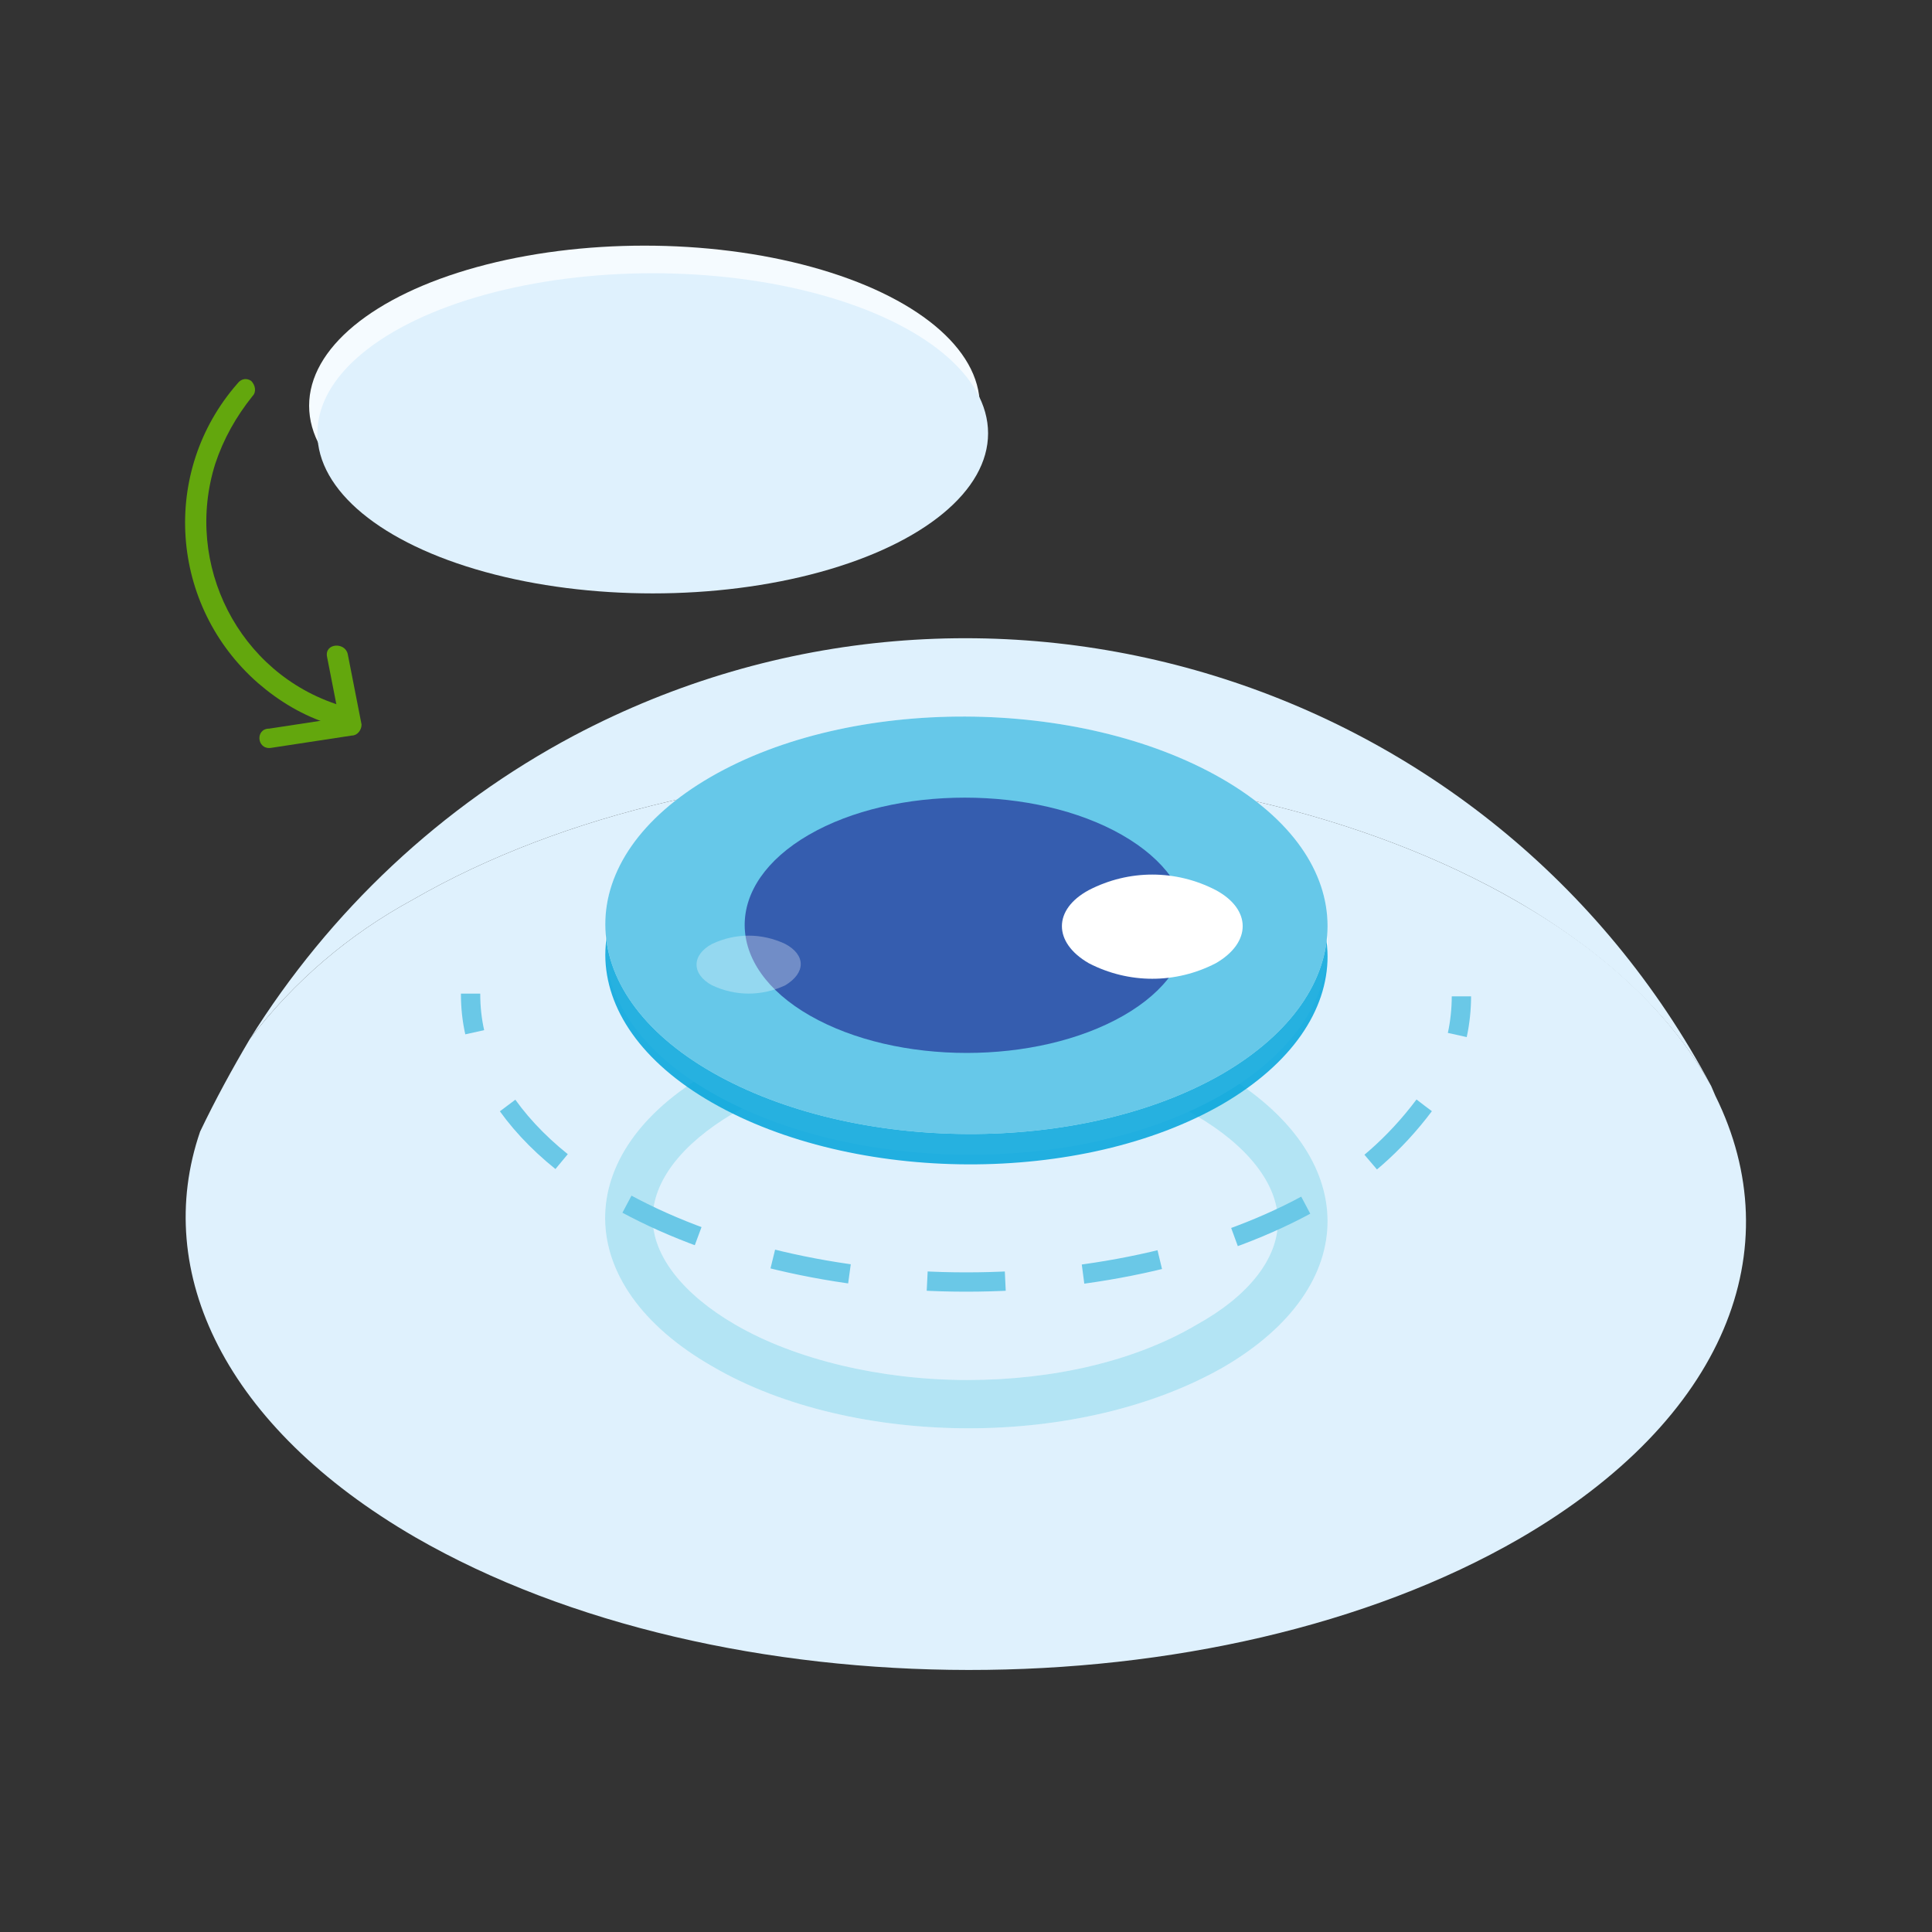
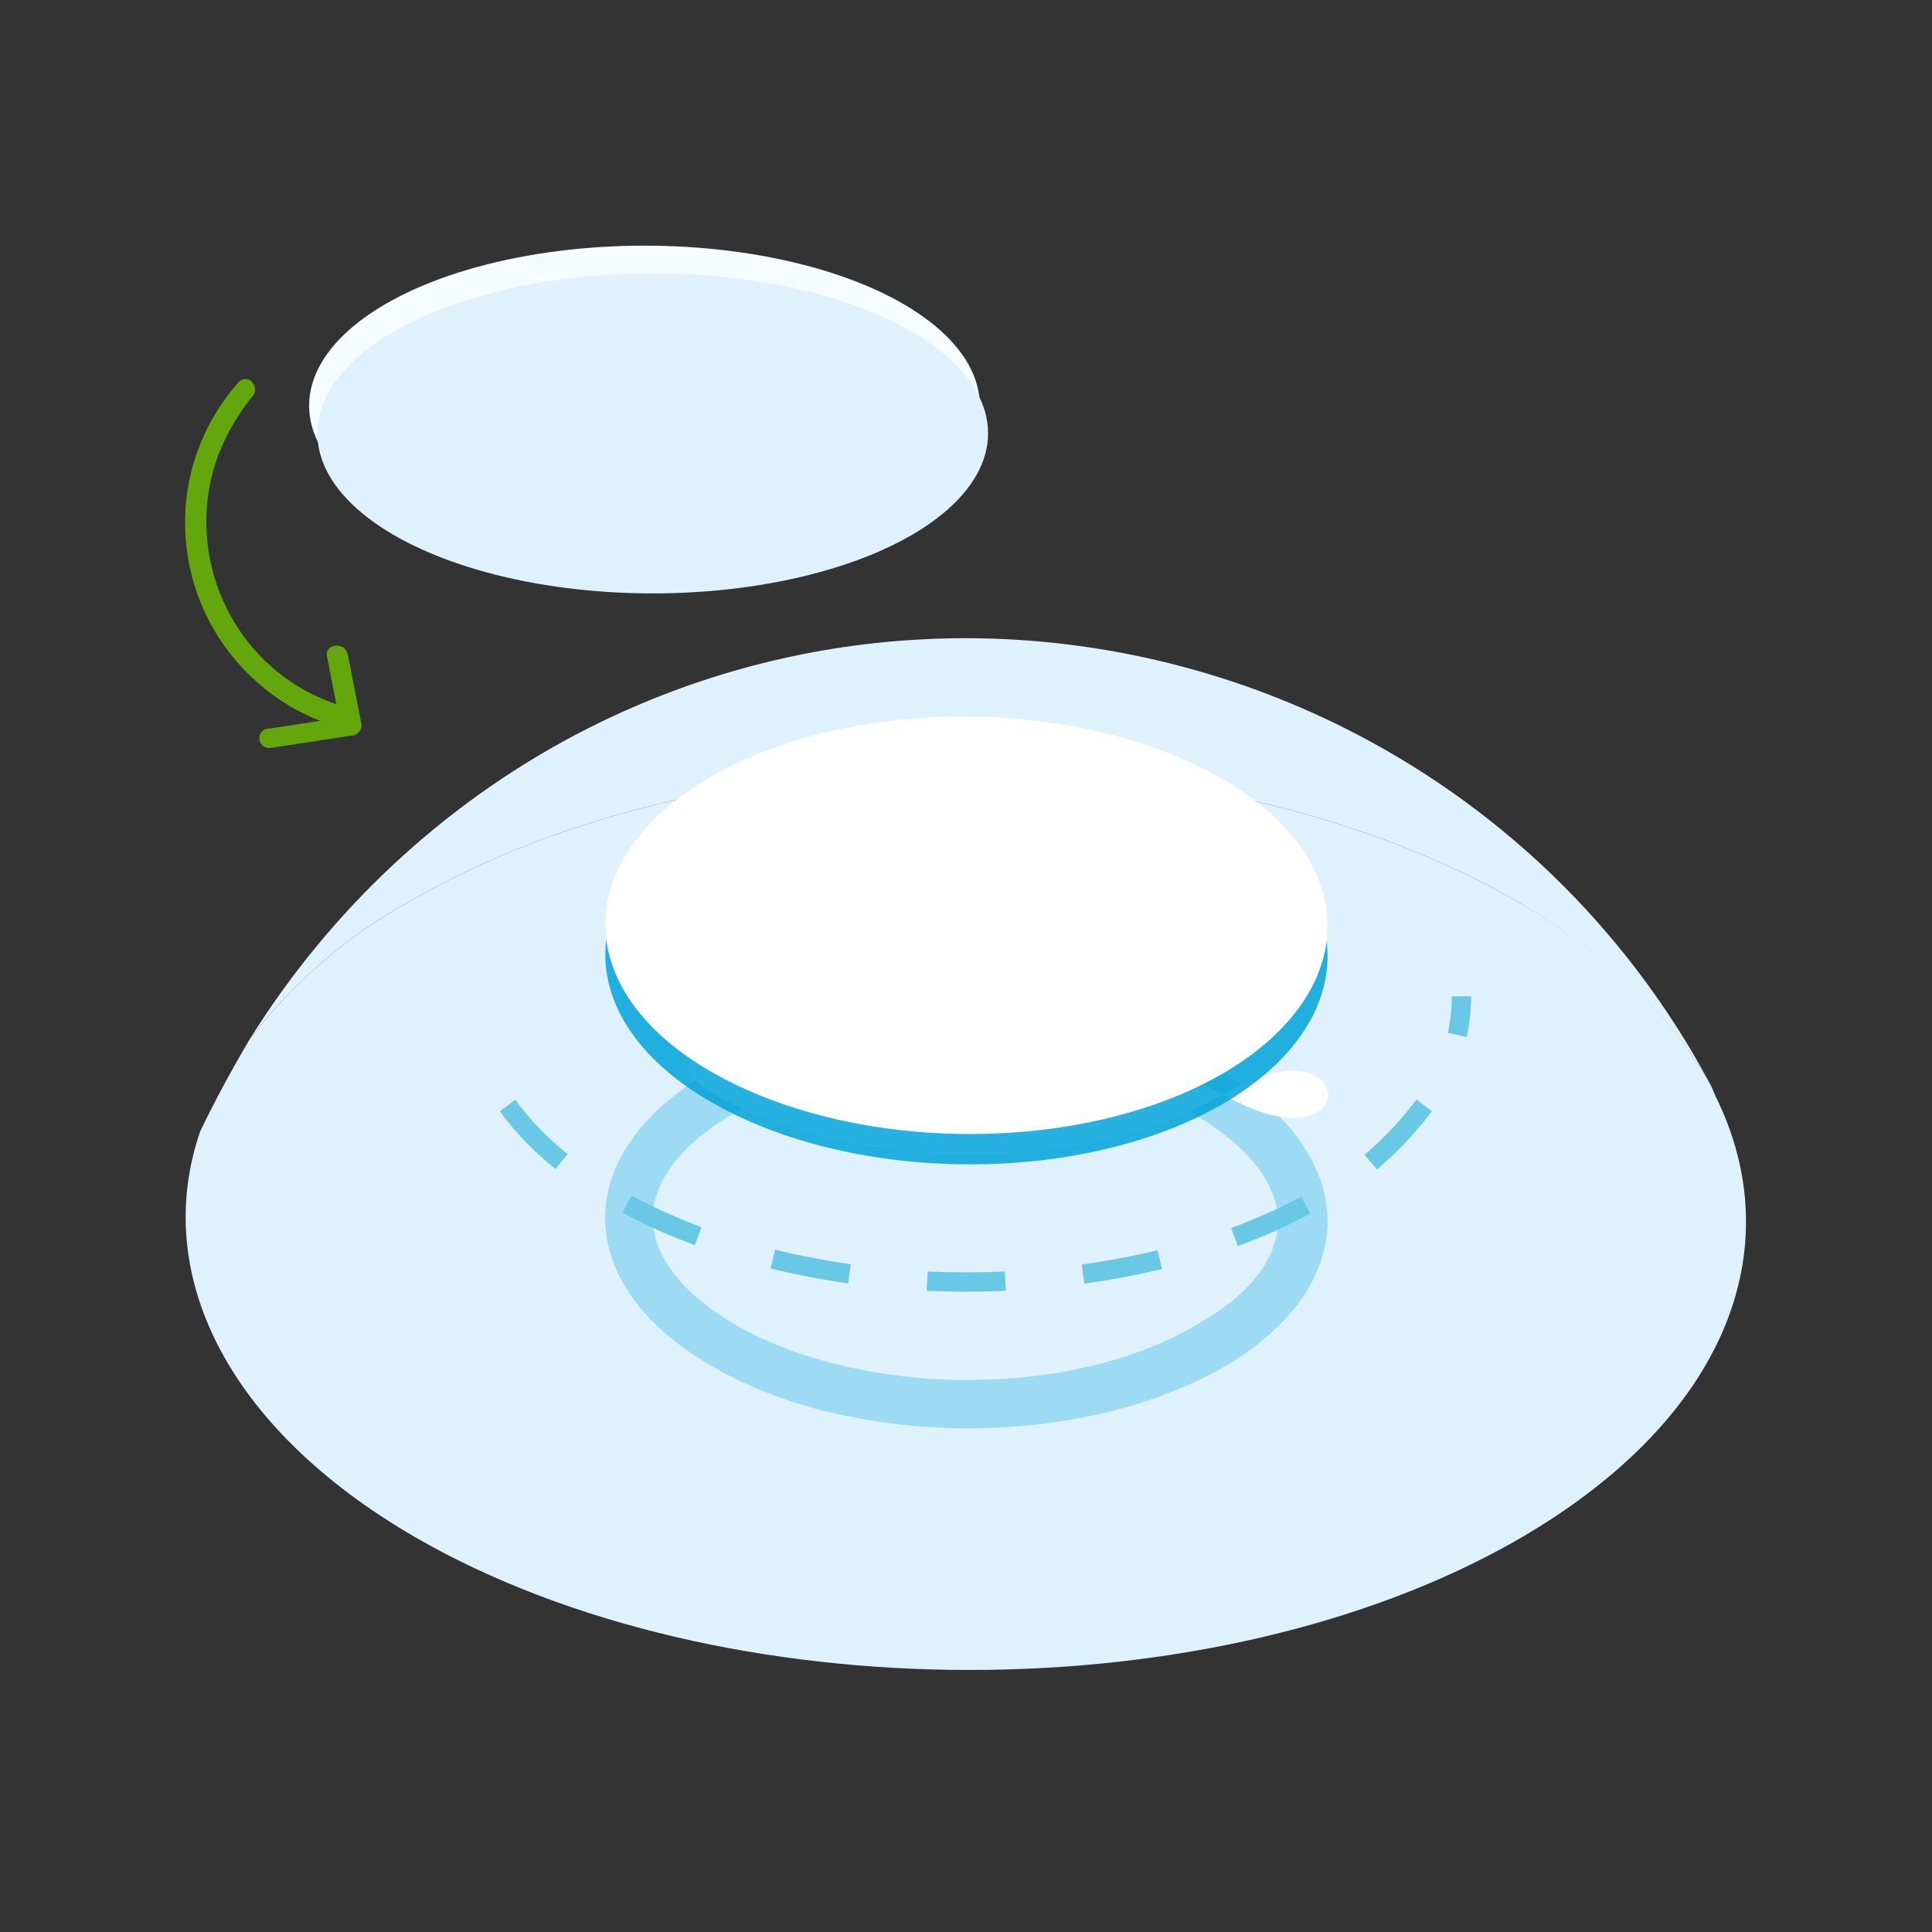
<svg xmlns="http://www.w3.org/2000/svg" version="1.1" id="Layer_1" x="0px" y="0px" viewBox="0 0 140 140" style="enable-background:new 0 0 140 140;" xml:space="preserve">
  <rect x="0" y="0" width="140" height="140" fill="#333333" stroke="none" />
  <style type="text/css">
	.st0{fill:#DFF1FD;}
	.st1{fill:#FFFFFF;}
	.st2{opacity:0.3;fill:#00A3DB;enable-background:new    ;}
	.st3{opacity:0.85;fill:#00A3DB;enable-background:new    ;}
	.st4{opacity:0.6;fill:#00A3DB;enable-background:new    ;}
	.st5{fill:none;stroke:#6AC8E7;stroke-width:1.4;stroke-linejoin:round;}
	.st6{fill:none;stroke:#6AC8E7;stroke-width:1.4;stroke-linejoin:round;stroke-dasharray:5.66,5.66;}
	.st7{fill:#355DAF;}
	.st8{opacity:0.3;fill:#FFFFFF;enable-background:new    ;}
	.st9{fill:#F5FBFF;}
	.st10{fill:#63A70D;}
</style>
  <title>iso-eye-removal</title>
  <g>
    <path class="st0" d="M29.9,65.2c22-12.7,57.8-12.7,80,0.1c6.7,3.9,11.4,8.5,14.1,13.4C108.2,49,71.3,37.6,41.6,53.3   c-9.6,5.1-17.7,12.7-23.5,22C21.3,71.1,25.3,67.7,29.9,65.2z" />
    <path class="st0" d="M30.1,111.4c22.2,12.8,58,12.8,80,0.1c15-8.7,19.7-21,14.2-32.1l-0.3-0.7c-2.7-4.9-7.3-9.5-14.1-13.4   c-22.2-12.8-58-12.8-80-0.1c-4.6,2.5-8.6,5.9-11.8,10.1c-1.3,2.2-2.5,4.4-3.6,6.7C11,92.2,16.3,103.4,30.1,111.4z" />
  </g>
-   <path class="st1" d="M69.8,76.8c6.3,0,12.5,1.4,16.8,4c3.8,2.2,6,5,6,7.7s-2.1,5.4-5.9,7.5c-4.4,2.6-10.3,4-16.6,4s-12.5-1.5-16.8-4  c-3.8-2.2-6-5-6-7.7s2.1-5.4,5.8-7.6C57.5,78.2,63.5,76.8,69.8,76.8 M69.8,73.3c-6.7,0-13.3,1.5-18.4,4.4  C41.3,83.5,41.3,93.1,51.6,99c5.1,3,11.9,4.5,18.6,4.5s13.3-1.5,18.4-4.4c10.2-5.9,10.1-15.4-0.1-21.4  C83.3,74.7,76.6,73.2,69.8,73.3L69.8,73.3z" />
  <path class="st2" d="M69.8,76.8c6.3,0,12.5,1.4,16.8,4c3.8,2.2,6,5,6,7.7s-2.1,5.4-5.9,7.5c-4.4,2.6-10.3,4-16.6,4s-12.5-1.5-16.8-4  c-3.8-2.2-6-5-6-7.7s2.1-5.4,5.8-7.6C57.5,78.2,63.5,76.8,69.8,76.8 M69.8,73.3c-6.7,0-13.3,1.5-18.4,4.4  C41.3,83.5,41.3,93.1,51.6,99c5.1,3,11.9,4.5,18.6,4.5s13.3-1.5,18.4-4.4c10.2-5.9,10.1-15.4-0.1-21.4  C83.3,74.7,76.6,73.2,69.8,73.3L69.8,73.3z" />
-   <path class="st1" d="M88.6,79.3c-10.2,5.9-26.7,5.8-37-0.1s-10.3-15.5-0.1-21.4s26.7-5.8,37,0.1S98.7,73.4,88.6,79.3z" />
+   <path class="st1" d="M88.6,79.3c-10.2,5.9-26.7,5.8-37-0.1s26.7-5.8,37,0.1S98.7,73.4,88.6,79.3z" />
  <path class="st3" d="M88.6,80c-10.2,5.9-26.7,5.8-37-0.1s-10.3-15.5-0.1-21.4s26.7-5.8,37,0.1S98.7,74.1,88.6,80z" />
  <path class="st1" d="M88.6,77.8c-10.2,5.9-26.7,5.8-37-0.1s-10.3-15.5-0.1-21.4s26.7-5.8,37,0.1S98.7,71.9,88.6,77.8z" />
-   <path class="st4" d="M88.6,77.8c-10.2,5.9-26.7,5.8-37-0.1s-10.3-15.5-0.1-21.4s26.7-5.8,37,0.1S98.7,71.9,88.6,77.8z" />
  <g>
    <path class="st5" d="M105.9,72.2c0,0.9-0.1,1.9-0.3,2.8" />
    <path class="st6" d="M103.2,80.1c-2.1,2.8-4.7,5.1-7.8,6.8c-7,4-16.2,6-25.4,6s-18.4-2.1-25.4-6.1c-4.6-2.6-7.7-5.8-9.3-9.2" />
-     <path class="st5" d="M34.4,74.8c-0.2-0.9-0.3-1.8-0.3-2.8" />
  </g>
-   <path class="st7" d="M81.4,73.6c-6.3,3.6-16.4,3.6-22.7,0s-6.3-9.5-0.1-13.1s16.4-3.6,22.7,0S87.7,70,81.4,73.6z" />
  <path class="st1" d="M88.1,69.8c-2.9,1.5-6.3,1.5-9.2,0c-2.6-1.5-2.6-3.9,0-5.3c2.9-1.5,6.3-1.5,9.2,0  C90.7,65.9,90.7,68.3,88.1,69.8z" />
  <path class="st8" d="M56.9,71.4c-1.7,0.8-3.6,0.8-5.3,0c-1.5-0.8-1.5-2.2,0-3c1.7-0.8,3.6-0.8,5.3,0C58.4,69.2,58.4,70.5,56.9,71.4z  " />
  <ellipse class="st9" cx="46.7" cy="29.4" rx="24.3" ry="11.6" />
  <path class="st10" d="M17.2,27.8c-5.6,6.4-4.9,16.1,1.5,21.7c1.5,1.3,3.3,2.4,5.3,3c0.9,0.3,1.5-1.1,0.6-1.4  c-7.3-2.3-11.3-10.2-9-17.5c0.6-1.8,1.5-3.4,2.7-4.9c0.3-0.3,0.2-0.8-0.1-1.1C17.9,27.4,17.5,27.4,17.2,27.8z" />
  <path class="st10" d="M19.6,54.2l5.9-0.9c0.4,0,0.7-0.4,0.7-0.8l-1-5.1c-0.2-0.9-1.7-0.8-1.5,0.2l1,5.1l0.7-0.8l-5.9,0.9  C18.5,52.8,18.6,54.3,19.6,54.2z" />
  <ellipse class="st0" cx="47.3" cy="31.4" rx="24.3" ry="11.6" />
</svg>